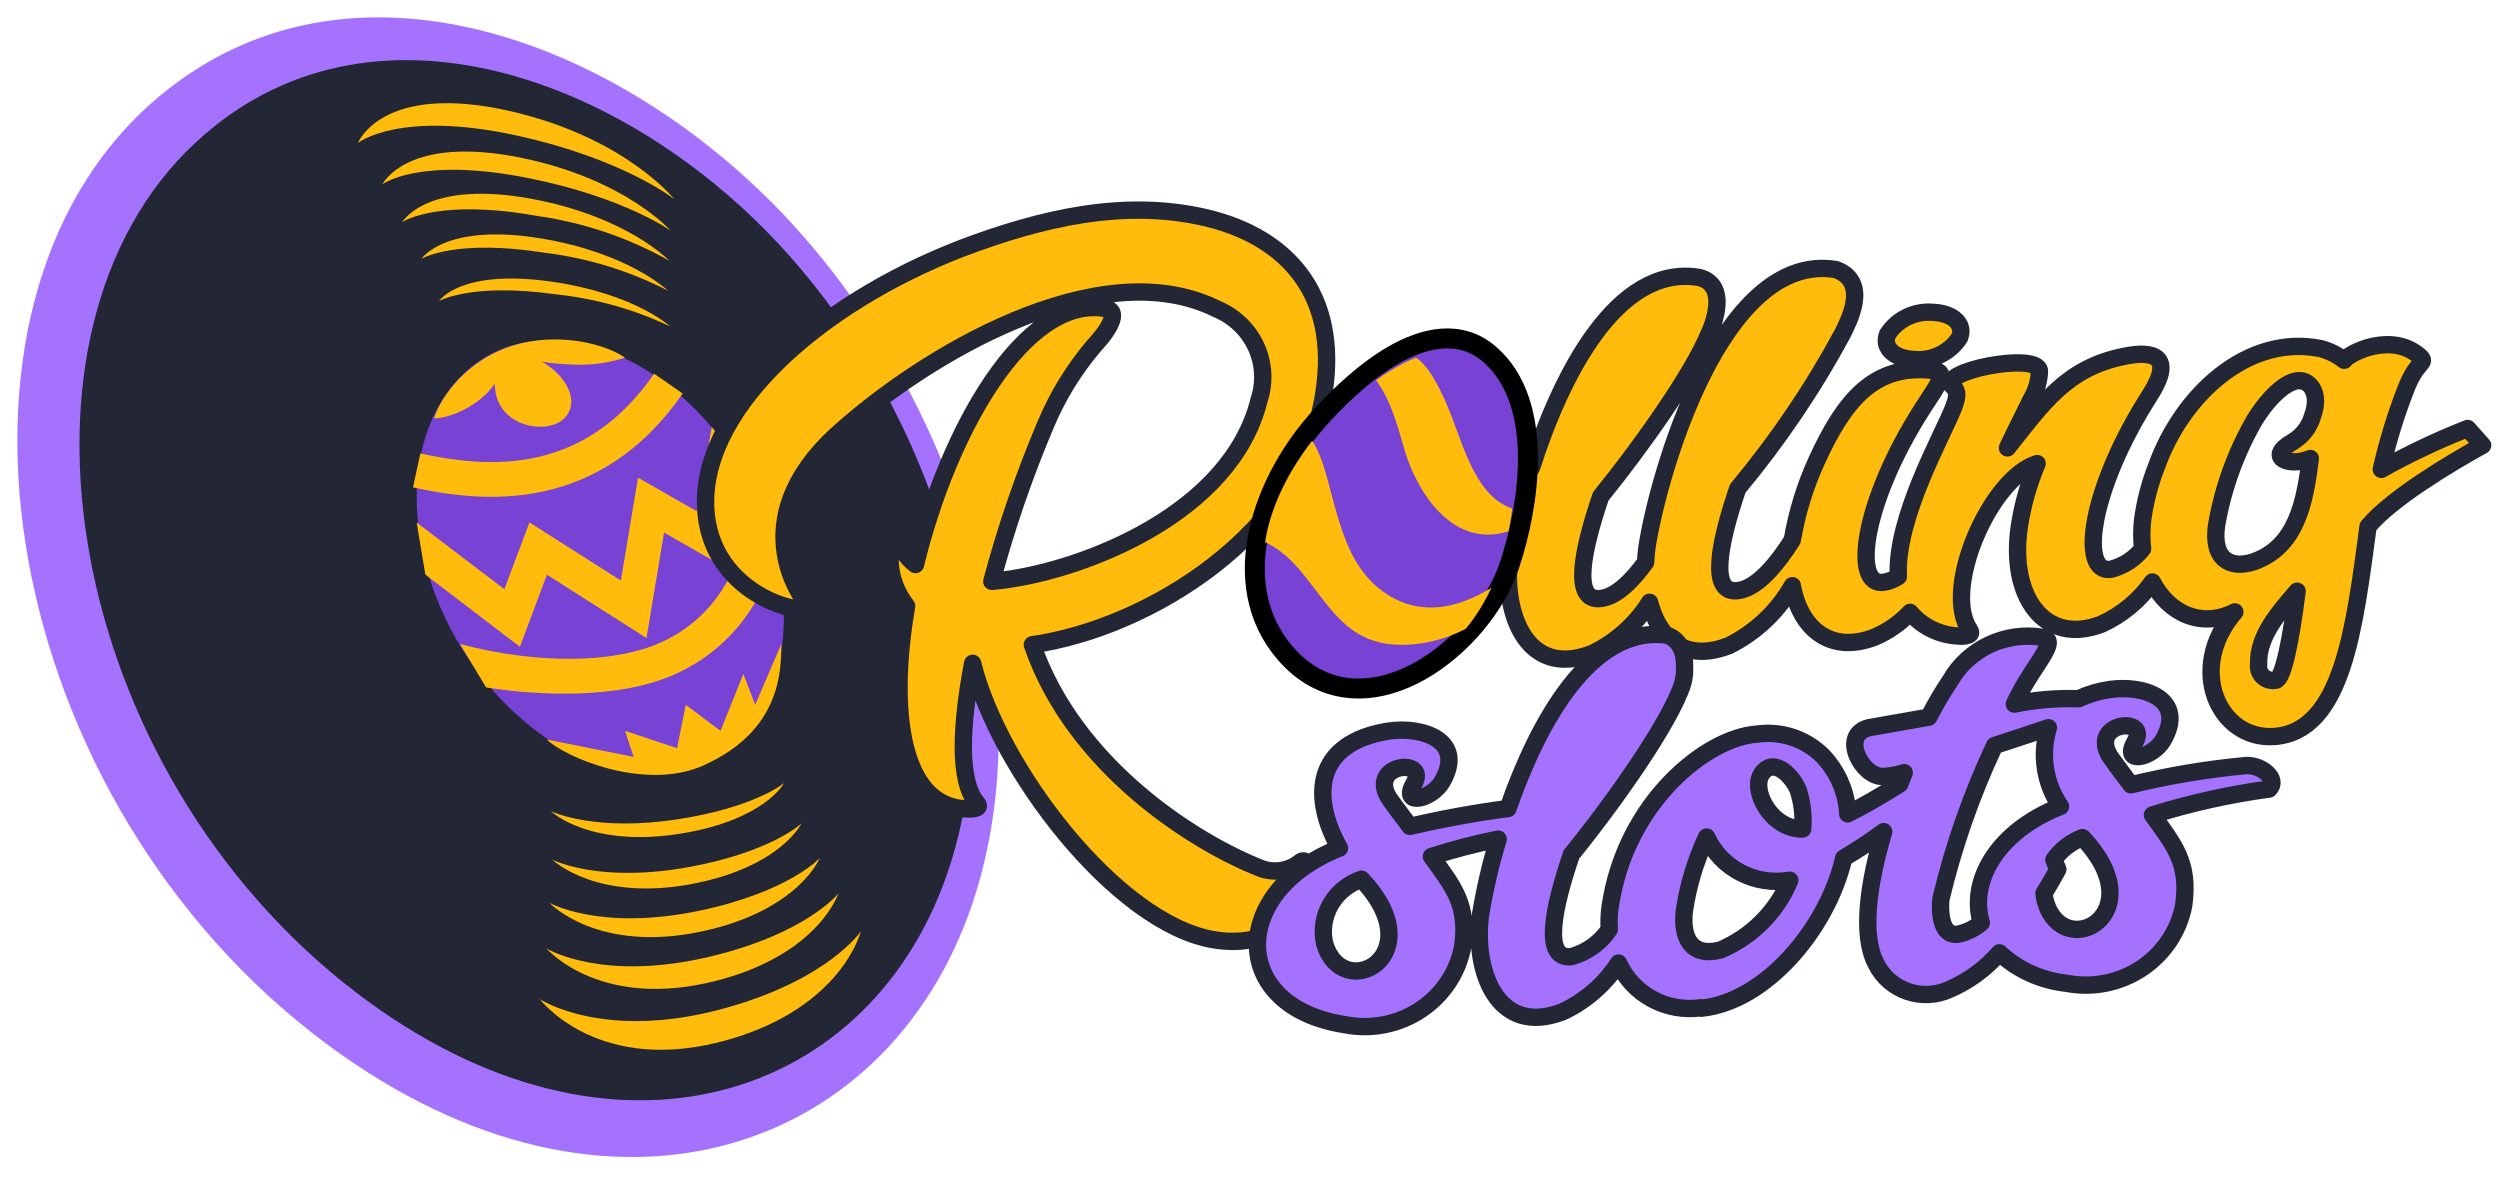
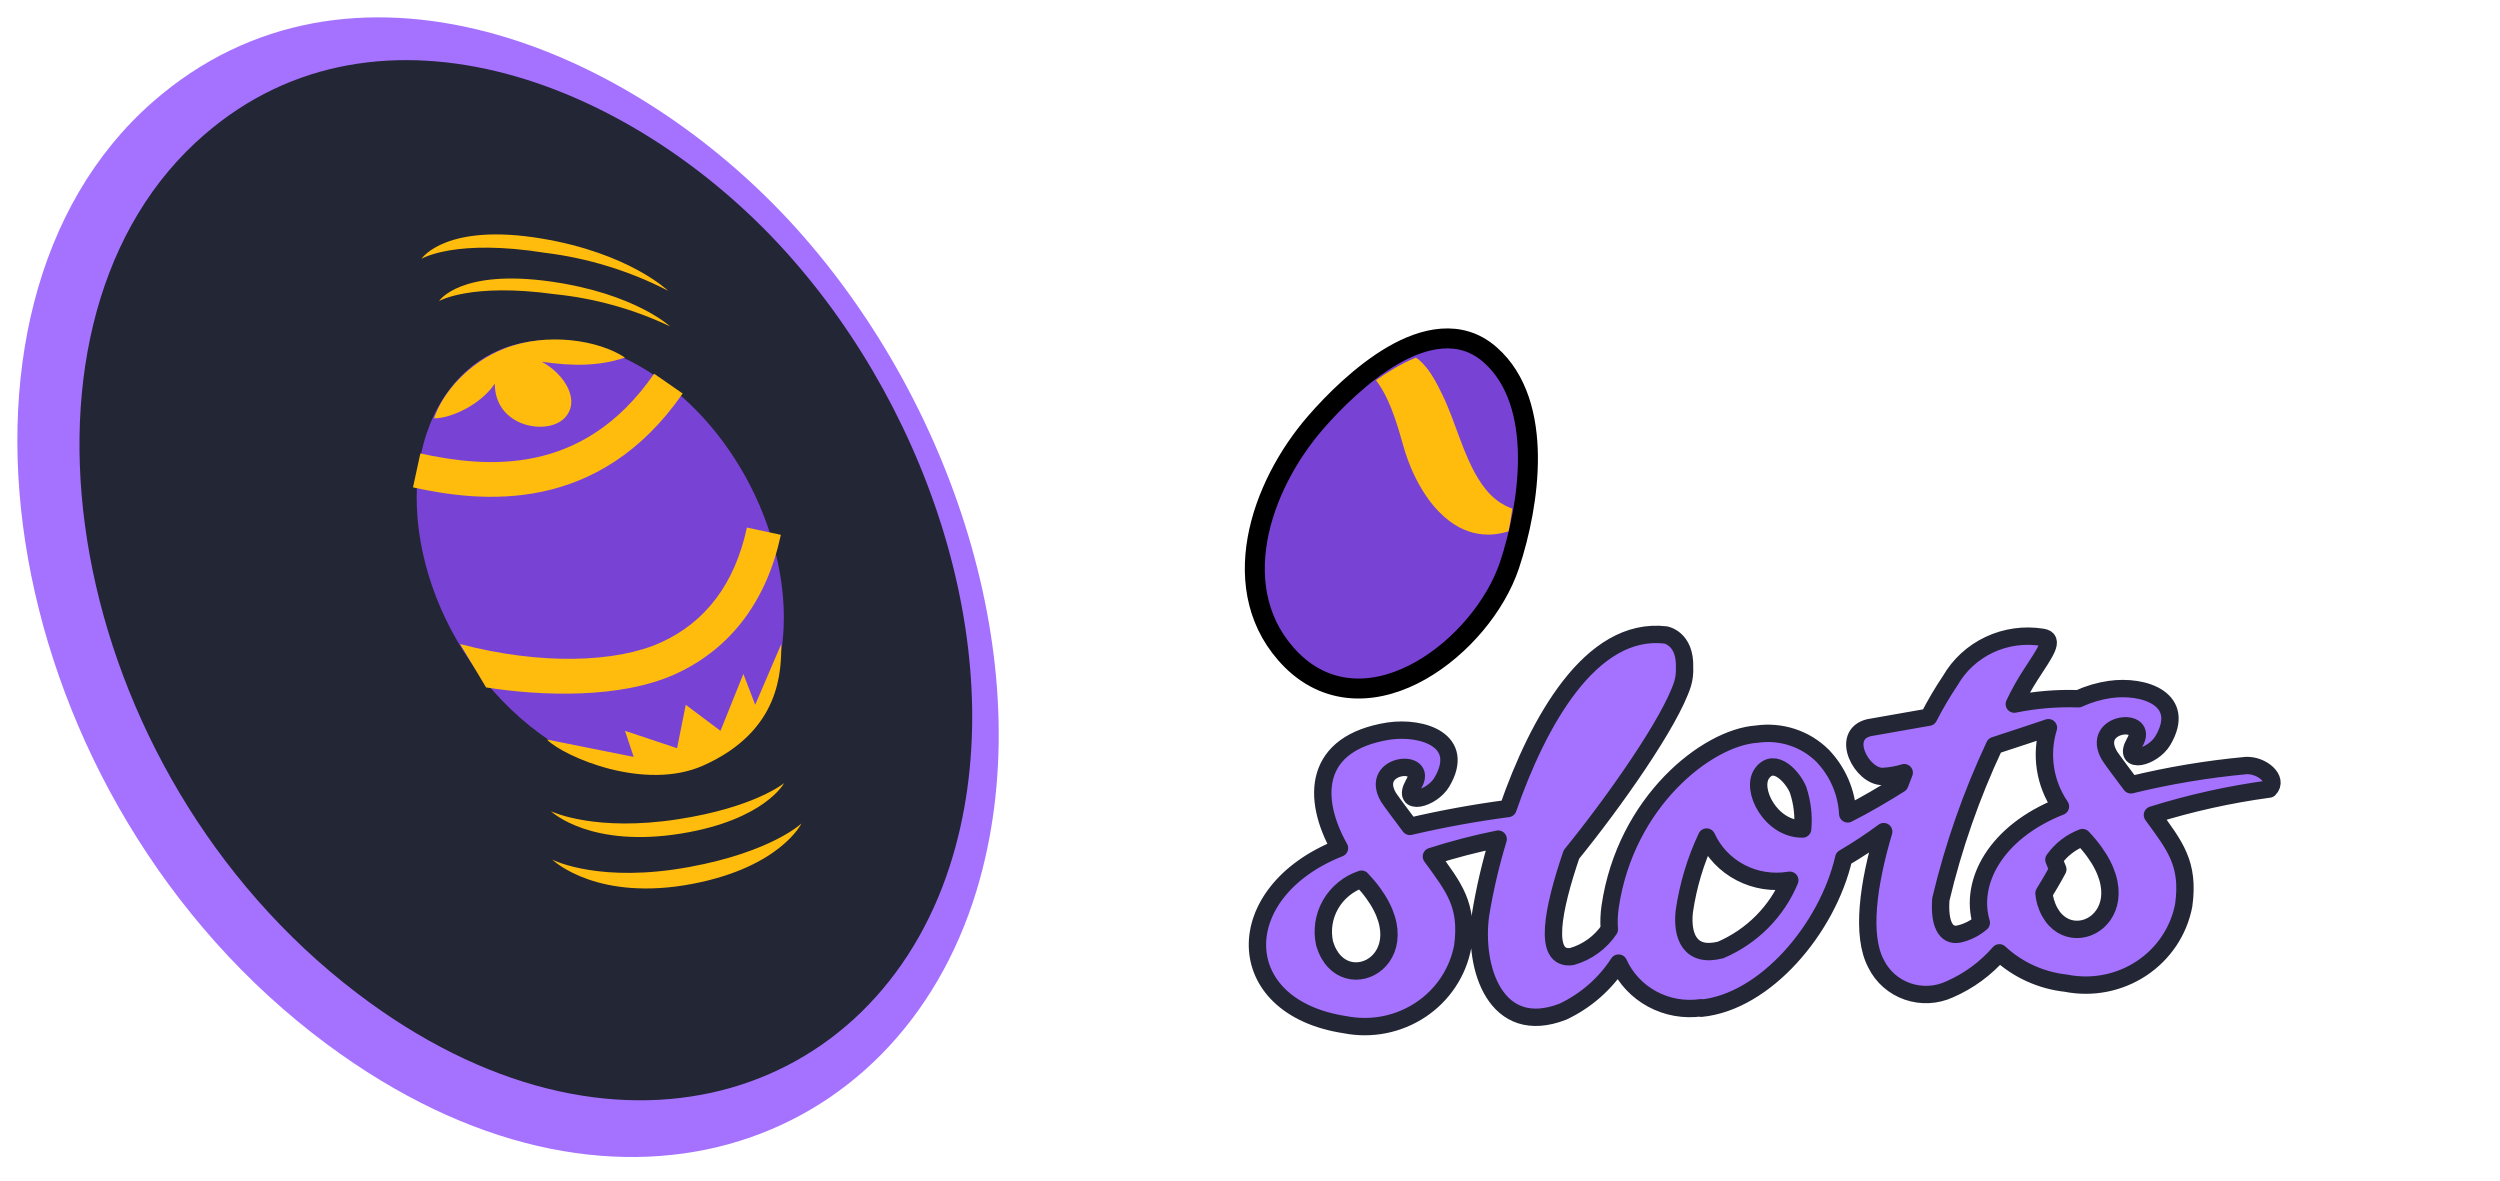
<svg xmlns="http://www.w3.org/2000/svg" width="144" height="68" viewBox="0 0 144 68" fill="none">
  <path fill-rule="evenodd" clip-rule="evenodd" d="M56.242 51.322C60.019 38.917 55.141 23.502 45.929 13.222C36.332 2.522 20.094 -4.01 8.807 5.864C-4.802 17.77 -0.094 46.102 18.841 60.154C35.223 72.309 51.687 66.27 56.242 51.322Z" fill="#A572FF" />
  <path fill-rule="evenodd" clip-rule="evenodd" d="M54.714 49.862C58.386 38.44 53.869 24.01 45.215 14.45C36.172 4.465 21.245 -1.076 11.258 8.218C-0.513 19.168 3.696 44.341 20.55 57.196C35.282 68.43 50.368 63.383 54.714 49.862Z" fill="#232634" />
  <path fill-rule="evenodd" clip-rule="evenodd" d="M44.252 40.1C46.4 35.31 44.566 28.203 40.132 23.66C35.476 18.889 29.11 18.094 25.854 22.483C22.243 27.35 24.062 36.149 29.961 41.346C35.521 46.246 41.892 45.361 44.252 40.1Z" fill="#7843D5" />
  <path d="M25 24.097C26 24.097 27.7 23.297 28.5 22.097C28.5 24.597 31.5 25.097 32.5 24.097C33.5 23.097 32.5 21.527 31.205 20.836C33 21.097 34.5 21.097 36 20.597C34.5 19.597 31.5 19.097 29 20.097C27 20.897 25.5 22.597 25 24.097Z" fill="#FFBC0D" />
  <path d="M31.205 28.325C28.413 28.911 25.747 28.5 23.788 28.074L24.212 26.119C26.086 26.527 28.42 26.866 30.795 26.368C33.132 25.878 35.576 24.564 37.678 21.527L39.322 22.666C36.924 26.129 34.035 27.732 31.205 28.325Z" fill="#FFBC0D" />
  <path d="M38.915 38.819C35.754 40.262 31.205 40.097 28 39.597L26.5 37.097C31.124 38.313 35.496 38.181 38.085 36.999C40.63 35.838 42.328 33.627 43.022 30.387L44.978 30.806C44.172 34.567 42.12 37.356 38.915 38.819Z" fill="#FFBC0D" />
  <path d="M36.5 43.597L31.5 42.597C32.5 43.597 37.125 45.597 40.5 44.097C45 42.097 45 38.597 45 37.097L43.5 40.597L42.819 38.819L41.5 42.097L39.5 40.597L39 43.097L36 42.097L36.5 43.597Z" fill="#FFBC0D" />
-   <path d="M41.876 32.749L43 27.097L41 24.597L40.124 29.444L36.75 27.516L35.762 33.442L30.497 30.091L29.053 33.939L24 30.097L24.5 33.097L29.946 37.254L31.503 33.102L37.238 36.752L38.25 30.677L41.876 32.749Z" fill="#FFBC0D" />
-   <path fill-rule="evenodd" clip-rule="evenodd" d="M31.09 57.548C31.09 57.548 34.478 62.051 41.996 59.874C48.537 57.981 49.585 53.641 49.585 53.641C49.585 53.641 47.718 56.461 41.593 58.116C34.732 59.971 31.09 57.548 31.09 57.548ZM31.472 54.622L31.478 54.63L31.471 54.625L31.472 54.622ZM31.478 54.63C31.634 54.808 34.684 58.158 41.216 56.503C47.151 55.001 48.287 51.467 48.287 51.467C48.287 51.467 46.457 53.78 40.893 55.102C34.795 56.552 31.649 54.732 31.478 54.63ZM31.647 52.001C31.647 52.001 34.42 54.982 40.553 53.623C46.028 52.408 47.217 49.425 47.217 49.425C47.217 49.425 45.431 51.38 40.288 52.457C34.544 53.661 31.648 51.999 31.648 51.999L31.647 52.001ZM31.803 49.508L31.809 49.514L31.802 49.51L31.803 49.508ZM31.724 46.719L31.729 46.723L31.724 46.721V46.719ZM20.615 8.238C20.615 8.238 21.994 4.697 29.435 6.412C36.019 7.931 38.839 11.47 38.839 11.47C38.839 11.47 35.93 9.155 29.77 7.808C22.972 6.32 20.615 8.238 20.615 8.238ZM22.026 10.617L22.028 10.616L22.026 10.617ZM22.028 10.616C22.055 10.562 23.49 7.736 30.082 9.102C36.042 10.337 38.625 13.284 38.625 13.284C38.625 13.284 35.943 11.345 30.356 10.242C24.248 9.038 22.108 10.557 22.028 10.616ZM23.17 12.793L23.172 12.79C23.275 12.722 25.32 11.441 30.882 12.428C33.583 12.806 36.185 13.685 38.551 15.018C38.551 15.018 36.143 12.482 30.648 11.457C24.695 10.351 23.235 12.684 23.172 12.79L23.168 12.792L23.17 12.793ZM24.273 14.912L24.275 14.91L24.271 14.912H24.273Z" fill="#FFBC0D" />
  <path d="M39.919 50.904C44.955 49.931 46.165 47.432 46.165 47.432C46.165 47.432 44.436 49.073 39.696 49.94C34.606 50.874 31.955 49.587 31.809 49.514C31.94 49.638 34.482 51.954 39.919 50.904Z" fill="#FFBC0D" />
  <path d="M39.247 48.01C44.034 47.231 45.166 45.106 45.166 45.106C45.166 45.106 43.49 46.506 39.057 47.188C34.308 47.922 31.843 46.778 31.729 46.723C31.837 46.824 34.083 48.852 39.247 48.01Z" fill="#FFBC0D" />
  <path d="M25.293 17.335C25.293 17.335 26.509 15.464 31.778 16.224C36.576 16.916 38.597 18.8 38.597 18.8C36.508 17.809 34.259 17.181 31.951 16.945C27.11 16.277 25.294 17.339 25.294 17.339L25.293 17.335Z" fill="#FFBC0D" />
  <path d="M38.478 16.745C38.478 16.745 36.243 14.58 31.19 13.739C25.734 12.829 24.323 14.838 24.275 14.91C24.364 14.857 26.297 13.751 31.385 14.56C33.864 14.865 36.267 15.605 38.478 16.745Z" fill="#FFBC0D" />
-   <path fill-rule="evenodd" clip-rule="evenodd" d="M136.402 30.32C135.624 36.1 134.949 42.165 130.977 42.423C127.807 42.635 125.918 38.522 128.727 35.245C126.835 36.212 124.933 35.36 123.977 33.523C123.239 34.571 122.23 35.408 121.054 35.949C117.768 37.216 115.721 34.364 116.311 30.341C116.499 29.091 116.844 27.868 117.339 26.702C114.652 27.526 111.832 33.947 113.459 36.299C113.72 36.693 112.855 36.654 112.735 36.632C112.212 36.599 111.702 36.461 111.235 36.228C110.769 35.994 110.356 35.669 110.022 35.273C109.448 35.887 108.748 36.375 107.969 36.705C105.468 37.669 103.688 36.244 103.239 33.736C102.4 35.217 101.128 36.419 99.588 37.187C96.988 38.198 95.546 36.716 95.016 34.692C94.221 35.963 93.073 36.986 91.708 37.641C87.843 39.144 86.529 35.144 86.965 32.033C87.055 31.433 87.211 30.641 87.43 29.734C87.287 29.822 87.138 29.91 86.998 29.994C86.055 34.066 82.473 38.289 78.776 38.647V38.618C75.831 39.108 73.023 36.445 73.545 32.806C74.43 26.728 79.141 23.052 81.986 22.859C82.673 22.758 83.375 22.818 84.035 23.033C84.694 23.249 85.292 23.614 85.78 24.099C86.656 25.011 87.171 26.2 87.233 27.451C87.557 27.288 87.887 27.112 88.218 26.929C89.891 21.68 93.121 15.192 97.864 15.98C99.836 16.457 98.364 19.407 98.454 19.184C97.514 21.518 94.496 25.768 92.203 28.591C91.143 31.709 90.522 34.714 92.232 34.47C93.129 34.355 94.044 33.408 94.788 32.385C94.8 32.114 94.819 31.845 94.856 31.584C95.468 27.474 99.137 14.424 105.752 15.527C107.754 16.261 106.401 18.634 106.142 19.198C104.433 22.367 102.407 25.362 100.094 28.138C99.034 31.255 98.413 34.261 100.123 34.017C101.261 33.87 102.429 32.386 103.236 31.105C103.505 29.52 103.981 27.976 104.653 26.511C106.23 23.076 107.943 20.909 111.42 21.347C112.199 21.419 111.62 22.18 110.749 23.512C107.247 28.98 106.674 33.817 108.502 33.54C108.804 33.491 109.092 33.377 109.345 33.207C109.163 29.881 111.856 25.16 112.515 23.501C112.744 22.876 112.814 22.553 112.5 22.28C111.465 21.407 117.345 20.255 117.472 21.353C117.458 21.948 117.288 22.529 116.978 23.041C116.555 23.909 116.077 24.842 115.628 25.797C117.671 23.234 119.033 21.176 122.389 20.517C123.975 20.193 125.301 20.466 123.834 22.764C120.332 28.232 119.759 33.069 121.587 32.792C122.315 32.608 122.959 32.19 123.415 31.603C123.349 31.054 123.349 30.499 123.415 29.95C123.556 28.898 123.823 27.866 124.211 26.876C125.687 22.742 129.464 19.242 133.648 20.075C134.151 20.204 134.62 20.434 135.027 20.752C135.357 20.297 137.783 19.109 139.387 20.531C139.828 20.942 139.192 20.775 138.579 22.411C137.991 23.916 137.518 25.461 137.164 27.035C138.765 26.139 140.427 25.353 142.138 24.681L143 25.65C141.153 26.67 137.762 28.699 136.402 30.32ZM79.094 28.787C78.454 30.149 78.02 31.596 77.807 33.081C77.657 34.512 78.147 35.739 79.905 35.289C81.714 34.511 83.143 33.071 83.886 31.275H83.856C82.893 31.437 81.903 31.28 81.041 30.829C80.18 30.378 79.496 29.659 79.096 28.785L79.094 28.787ZM84.374 26.096C84.091 25.355 83.006 24.137 82.291 25.109C81.603 26.022 82.785 28.341 84.626 28.323C84.696 27.571 84.61 26.813 84.374 26.095V26.096ZM131.078 39.187C131.522 39.133 131.971 36.748 132.314 34.052C131.314 35.216 130.031 36.629 130.1 38.251C130.079 38.381 130.09 38.514 130.132 38.638C130.175 38.763 130.247 38.876 130.343 38.967C130.44 39.059 130.557 39.126 130.685 39.163C130.814 39.201 130.95 39.208 131.081 39.183L131.078 39.187ZM132.502 21.928C131.903 21.876 130.902 22.545 129.875 24.176C128.793 26.048 128.051 28.09 127.682 30.211C127.363 32.296 128.553 32.781 129.806 32.36C132.311 31.488 132.776 28.841 133.074 26.408C131.943 26.91 130.422 26.386 132.064 25.447C132.615 25.116 133.019 24.594 133.195 23.984C133.659 22.763 133.136 21.98 132.508 21.927L132.502 21.928ZM110.243 20.706C109.076 20.657 108.415 19.996 108.727 19.25C109.005 18.823 109.397 18.48 109.86 18.258C110.324 18.036 110.841 17.944 111.354 17.992C112.522 18.042 113.182 18.702 112.87 19.448C112.593 19.875 112.201 20.219 111.737 20.44C111.274 20.662 110.757 20.754 110.243 20.705V20.706ZM59.464 37.136C61.885 44.188 68.873 48.56 72.654 50.031C73.016 50.161 73.407 50.199 73.788 50.141C74.17 50.084 74.53 49.932 74.836 49.702C75.202 49.36 75.439 49.842 75.377 50.282C75.023 53.271 72.75 54.624 69.87 54.122C64.308 53.161 57.523 44.293 56.024 38.208C55.348 41.799 55.185 44.983 56.273 46.258C56.624 46.645 55.729 46.609 55.608 46.587C51.911 46.422 51.164 40.991 52.223 34.904C51.852 34.438 51.581 33.903 51.424 33.332C51.267 32.761 51.227 32.166 51.307 31.58C51.657 30.98 51.966 31.658 51.966 31.658C52.164 31.989 52.425 32.28 52.732 32.517C54.61 24.809 59.016 16.988 63.674 17.767C64.422 17.87 64.092 18.762 63.003 19.931C61.856 21.285 60.925 22.801 60.241 24.428C58.992 27.373 57.951 30.4 57.128 33.486C57.335 33.474 57.541 33.434 57.748 33.419C62.44 32.83 70.933 29.575 72.528 23.018C72.859 22.008 72.792 20.913 72.342 19.948C71.892 18.983 71.091 18.218 70.096 17.802C63.286 14.409 53.157 20.552 48.279 24.967C42.552 30.129 46.463 34.766 46.463 34.766C47.351 35.675 41.228 34.805 40.679 29.655C40.054 23.782 46.994 17.531 55.455 14.278C59.93 12.594 64.769 11.411 69.542 12.561C74.192 13.691 77.099 16.988 76.273 22.537C75.082 30.764 66.074 36.202 59.464 37.136Z" fill="#FFBC0D" stroke="#232634" stroke-linejoin="round" />
  <path fill-rule="evenodd" clip-rule="evenodd" d="M130.702 45.45C128.422 45.757 126.173 46.257 123.98 46.943C125.278 48.731 126.112 49.731 125.783 52.138C125.644 52.872 125.358 53.572 124.941 54.197C124.524 54.822 123.984 55.359 123.353 55.778C122.722 56.196 122.013 56.487 121.266 56.634C120.52 56.78 119.751 56.78 119.005 56.632C117.565 56.475 116.216 55.861 115.165 54.883C114.38 55.789 113.398 56.509 112.29 56.99C111.529 57.339 110.659 57.38 109.868 57.104C109.077 56.828 108.429 56.258 108.065 55.516C107.189 53.882 107.608 50.91 108.501 47.902C107.763 48.448 106.995 48.956 106.201 49.422C105.259 53.494 101.677 57.717 97.98 58.075V58.046C97.01 58.184 96.021 58.008 95.164 57.543C94.306 57.079 93.627 56.352 93.23 55.474C92.449 56.68 91.34 57.649 90.027 58.27C86.162 59.773 84.849 55.773 85.284 52.662C85.525 51.199 85.863 49.753 86.294 48.333C84.994 48.593 83.71 48.927 82.449 49.333C83.747 51.121 84.581 52.122 84.251 54.527C84.113 55.262 83.827 55.962 83.409 56.587C82.993 57.211 82.453 57.749 81.822 58.167C81.191 58.585 80.482 58.876 79.735 59.023C78.989 59.17 78.22 59.169 77.473 59.022C70.81 58.008 70.792 51.372 77.154 48.851C75.523 45.946 75.659 42.794 79.988 42.109C81.964 41.823 84.455 42.667 83.052 45.048C82.457 46.043 80.698 46.464 81.42 45.171C82.369 43.632 78.818 43.953 79.978 45.924C80.076 46.093 80.919 47.209 81.21 47.6C83.075 47.164 84.96 46.82 86.86 46.57C88.581 41.617 91.619 36.056 95.951 36.574C95.914 36.574 97.087 36.74 97.031 38.449C97.046 38.764 97.009 39.08 96.92 39.383C96.218 41.593 92.955 46.213 90.514 49.217C89.453 52.334 88.833 55.34 90.543 55.096C91.427 54.842 92.191 54.287 92.696 53.531C92.665 53.098 92.68 52.663 92.743 52.232C93.63 46.162 98.339 42.48 101.182 42.287C101.87 42.187 102.572 42.246 103.231 42.462C103.89 42.677 104.488 43.043 104.977 43.528C105.852 44.44 106.367 45.628 106.429 46.879C107.438 46.374 108.519 45.734 109.428 45.161C109.512 44.941 109.597 44.722 109.683 44.506C109.282 44.63 108.867 44.703 108.447 44.723C107.259 44.762 105.951 42.337 107.652 41.915C107.652 41.915 109.153 41.654 111.096 41.309C111.468 40.581 111.884 39.876 112.34 39.196C112.856 38.299 113.641 37.58 114.588 37.135C115.535 36.69 116.598 36.541 117.634 36.708C118.382 36.811 117.805 37.572 116.962 38.872C116.612 39.413 116.299 39.975 116.024 40.556C117.239 40.309 118.48 40.205 119.721 40.248C120.29 39.986 120.895 39.806 121.517 39.715C123.493 39.428 125.984 40.273 124.582 42.654C123.988 43.649 122.229 44.07 122.951 42.777C123.898 41.238 120.348 41.558 121.509 43.529C121.606 43.698 122.45 44.814 122.74 45.205C124.918 44.674 127.133 44.303 129.367 44.096C130.289 44.047 131.263 44.893 130.702 45.45ZM78.423 50.642C77.667 50.896 77.033 51.414 76.641 52.097C76.249 52.779 76.127 53.58 76.297 54.345C77.344 57.866 82.586 55.031 78.423 50.643V50.642ZM98.3 48.215C97.66 49.577 97.227 51.024 97.014 52.509C96.863 53.941 97.353 55.168 99.11 54.717C100.92 53.94 102.349 52.499 103.092 50.704H103.067C102.104 50.866 101.113 50.71 100.251 50.259C99.389 49.809 98.704 49.09 98.305 48.215H98.3ZM103.581 45.524C103.297 44.784 102.213 43.565 101.498 44.538C100.809 45.451 101.991 47.77 103.832 47.751C103.901 47 103.815 46.242 103.579 45.524H103.581ZM114.885 42.948C113.552 45.789 112.516 48.755 111.793 51.801C111.695 53.146 112.042 53.941 112.807 53.805C113.295 53.7 113.748 53.475 114.123 53.151C113.423 50.81 114.958 47.926 118.682 46.451C118.232 45.792 117.937 45.044 117.817 44.26C117.698 43.475 117.757 42.675 117.99 41.916C117.174 42.188 116.065 42.564 114.886 42.944L114.885 42.948ZM119.95 48.246C119.284 48.5 118.711 48.944 118.304 49.52L118.531 50.074C118.531 50.074 118.239 50.638 117.735 51.449C117.747 51.618 117.777 51.785 117.825 51.948C118.872 55.469 124.114 52.635 119.951 48.246H119.95Z" fill="#A572FF" stroke="#232634" stroke-linejoin="round" />
  <path d="M74.412 38.034L74.414 38.036C75.51 39.12 76.778 39.618 78.084 39.657C79.376 39.696 80.667 39.284 81.84 38.618C84.171 37.293 86.167 34.886 86.944 32.559L86.944 32.559C87.534 30.788 88.031 28.474 88.008 26.262C87.985 24.065 87.445 21.852 85.831 20.435C84.113 18.921 81.989 19.454 80.229 20.474C78.45 21.506 76.807 23.151 75.782 24.334C74.184 26.171 72.871 28.588 72.433 31.043C71.992 33.511 72.433 36.058 74.412 38.034Z" fill="#7843D5" stroke="black" stroke-width="1.15" />
  <path d="M81.557 20.6C81.557 20.6 81.556 20.6 81.556 20.6L81.473 20.634C81.099 20.79 80.709 20.988 80.278 21.24C79.941 21.437 79.599 21.66 79.26 21.901C79.511 22.238 79.74 22.626 79.937 23.056C80.248 23.732 80.47 24.438 80.646 25.039C80.676 25.14 80.705 25.242 80.734 25.343L80.746 25.387L80.749 25.399C80.809 25.61 80.871 25.828 80.938 26.038C81.039 26.352 81.153 26.661 81.277 26.956C81.636 27.8 82.073 28.533 82.573 29.135C82.956 29.588 83.37 29.957 83.806 30.232C83.969 30.332 84.138 30.421 84.306 30.495C84.505 30.583 84.711 30.652 84.917 30.702L84.908 30.696L84.895 30.692C85.236 30.777 85.591 30.808 85.952 30.786C86.26 30.763 86.575 30.702 86.89 30.603C86.96 30.267 87.019 29.922 87.068 29.577C87.082 29.482 87.094 29.387 87.106 29.292C87.046 29.27 86.987 29.249 86.929 29.225C86.905 29.216 86.882 29.206 86.858 29.196C86.711 29.131 86.565 29.052 86.424 28.961C86.042 28.714 85.685 28.358 85.362 27.902C85.087 27.512 84.838 27.06 84.578 26.477C84.337 25.936 84.124 25.366 83.943 24.875L83.871 24.681C83.707 24.234 83.538 23.775 83.353 23.337L83.356 23.351C83.287 23.18 83.208 23.003 83.107 22.793C83.03 22.632 82.939 22.444 82.844 22.261C82.585 21.763 82.358 21.406 82.107 21.104L82.119 21.124C81.933 20.895 81.749 20.724 81.557 20.6Z" fill="#FFBC0D" />
-   <path d="M75.578 25.389C75.577 25.389 75.577 25.389 75.577 25.389L75.577 25.389C75.163 25.925 74.781 26.486 74.441 27.057C73.904 27.962 73.486 28.887 73.198 29.807C73.05 30.284 72.939 30.762 72.869 31.227C73.019 31.297 73.167 31.375 73.31 31.462C73.558 31.614 73.793 31.783 74.006 31.964C74.689 32.547 75.252 33.291 75.798 34.011C76.041 34.332 76.316 34.696 76.595 35.031L76.582 35.009C77.133 35.674 77.639 36.137 78.173 36.469L78.152 36.452C78.332 36.567 78.518 36.666 78.705 36.748C78.726 36.758 78.748 36.767 78.77 36.777C78.987 36.867 79.217 36.942 79.454 36.999C79.995 37.125 80.587 37.169 81.214 37.13L81.206 37.129C81.928 37.082 82.659 36.929 83.379 36.675C83.697 36.562 84.014 36.427 84.32 36.275C84.353 36.259 84.386 36.242 84.419 36.225C84.71 35.879 84.985 35.498 85.237 35.093C85.479 34.703 85.704 34.286 85.907 33.855C85.416 34.157 84.937 34.4 84.483 34.574C84.125 34.712 83.796 34.812 83.477 34.878C83.137 34.949 82.8 34.987 82.476 34.992C81.821 35.001 81.191 34.875 80.603 34.617L80.544 34.59C80.222 34.443 79.91 34.258 79.617 34.04C79.29 33.797 78.994 33.522 78.737 33.221C78.478 32.919 78.246 32.588 78.046 32.237C77.857 31.904 77.68 31.534 77.52 31.134C77.2 30.335 76.965 29.488 76.751 28.689C76.711 28.539 76.672 28.389 76.632 28.239C76.558 27.952 76.49 27.694 76.417 27.435C76.318 27.083 76.18 26.622 75.999 26.187L76 26.199C75.872 25.885 75.733 25.621 75.578 25.389C75.578 25.389 75.578 25.389 75.578 25.389Z" fill="#FFBC0D" />
  <path d="M85.398 31.683L85.398 31.683C85.399 31.682 85.4 31.681 85.4 31.681C85.4 31.681 85.399 31.682 85.398 31.683Z" fill="#FFD3E0" />
  <path d="M84.924 33.083L84.925 33.084C84.925 33.083 84.924 33.082 84.924 33.081C84.924 33.082 84.924 33.082 84.924 33.083Z" fill="#FFD3E0" />
  <path d="M75.868 29.212C75.867 29.213 75.866 29.213 75.865 29.213C75.867 29.213 75.868 29.212 75.869 29.212L75.868 29.212Z" fill="#FFD3E0" />
  <path d="M79.248 36.693L79.249 36.692L79.248 36.693Z" fill="#FFD3E0" />
  <path d="M78.662 37.468C78.662 37.468 78.662 37.467 78.663 37.466C78.662 37.467 78.662 37.468 78.662 37.468Z" fill="#FFD3E0" />
-   <path d="M79.636 26.961L79.637 26.96L79.636 26.961Z" fill="#FFD3E0" />
  <path d="M79.227 28.228C79.227 28.227 79.227 28.225 79.227 28.224C79.227 28.226 79.227 28.226 79.227 28.228Z" fill="#FFD3E0" />
  <path d="M82.923 21.143C82.922 21.143 82.921 21.142 82.92 21.142C82.922 21.142 82.922 21.143 82.924 21.143L82.923 21.143Z" fill="#FFD3E0" />
  <path d="M82.356 21.17C82.356 21.17 82.356 21.17 82.356 21.17C82.357 21.17 82.358 21.17 82.359 21.169C82.358 21.17 82.357 21.17 82.356 21.17Z" fill="#FFD3E0" />
  <path d="M81.193 30.889L81.191 30.89C81.193 30.889 81.194 30.889 81.195 30.888C81.195 30.888 81.194 30.889 81.193 30.889Z" fill="#FFD3E0" />
  <path d="M80.133 33.083L80.134 33.084L80.133 33.077C80.133 33.079 80.133 33.081 80.133 33.083Z" fill="#FFD3E0" />
</svg>